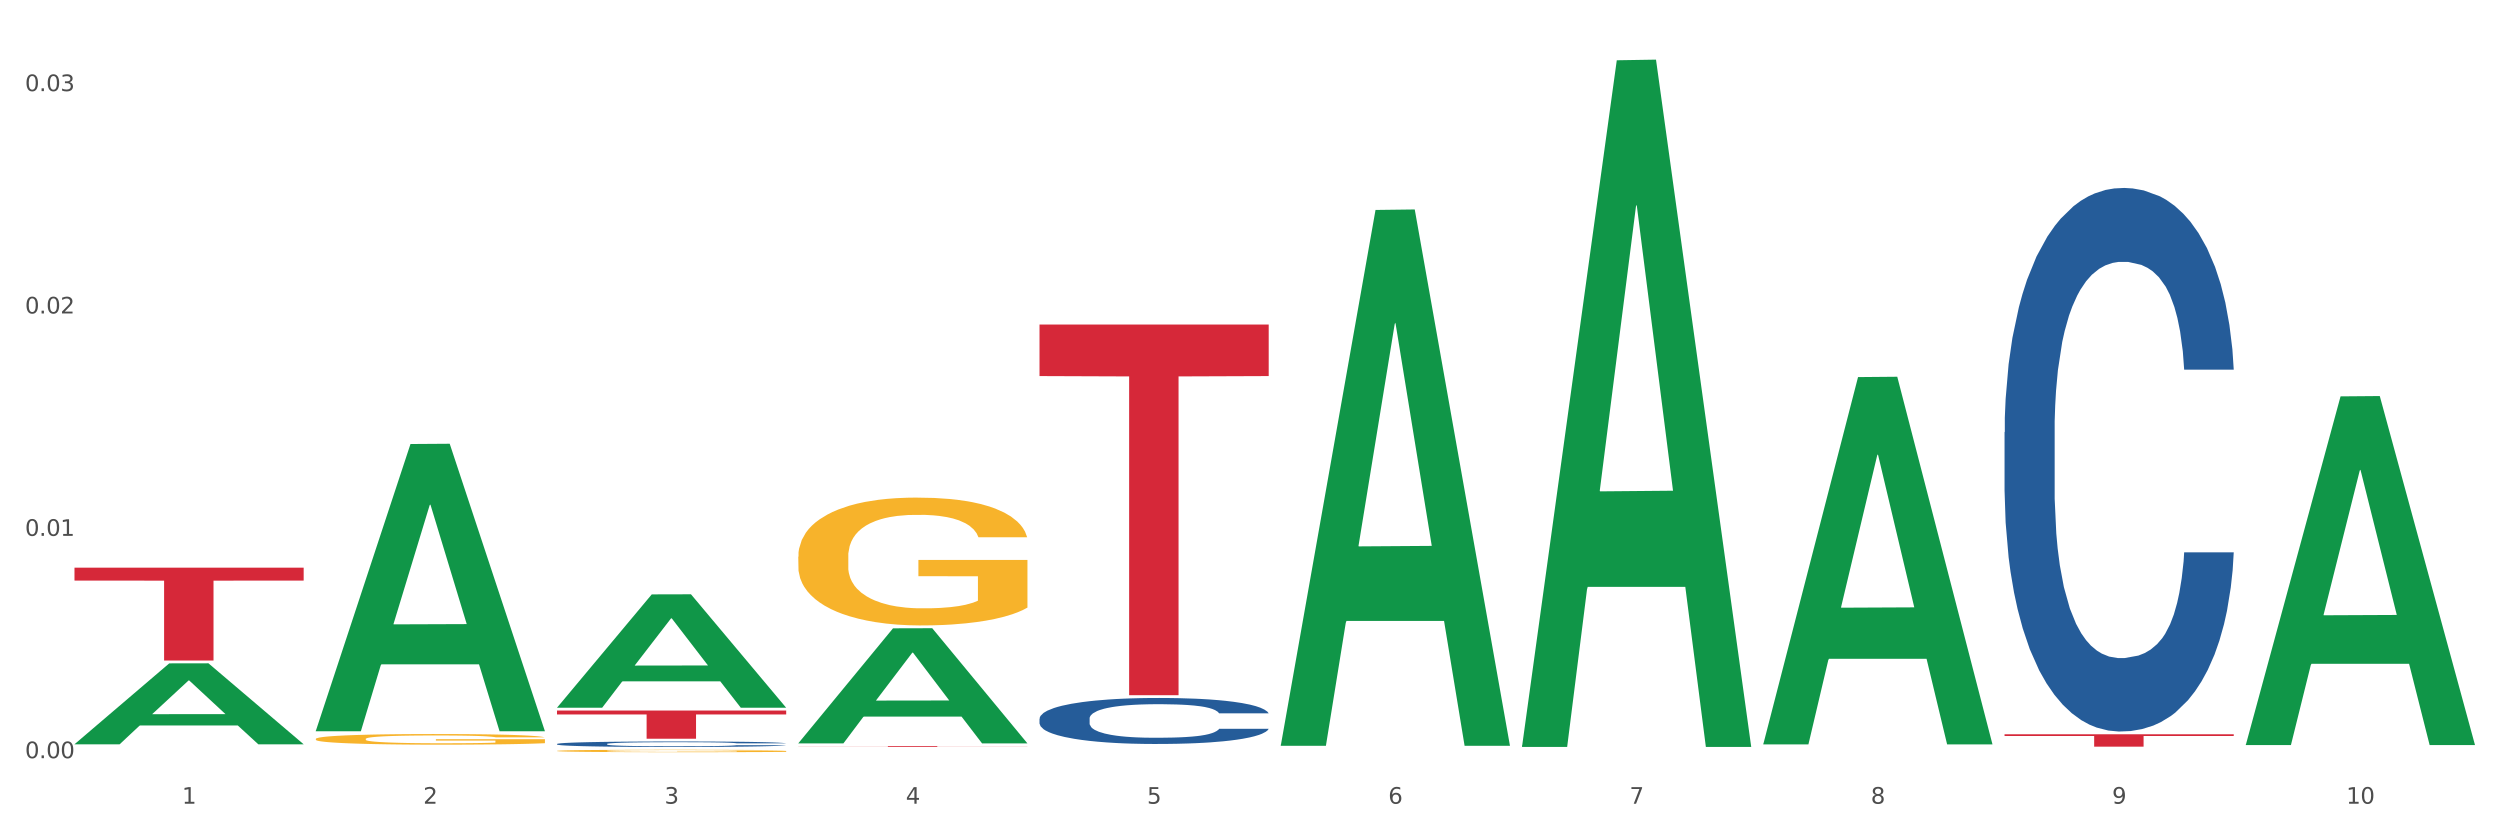
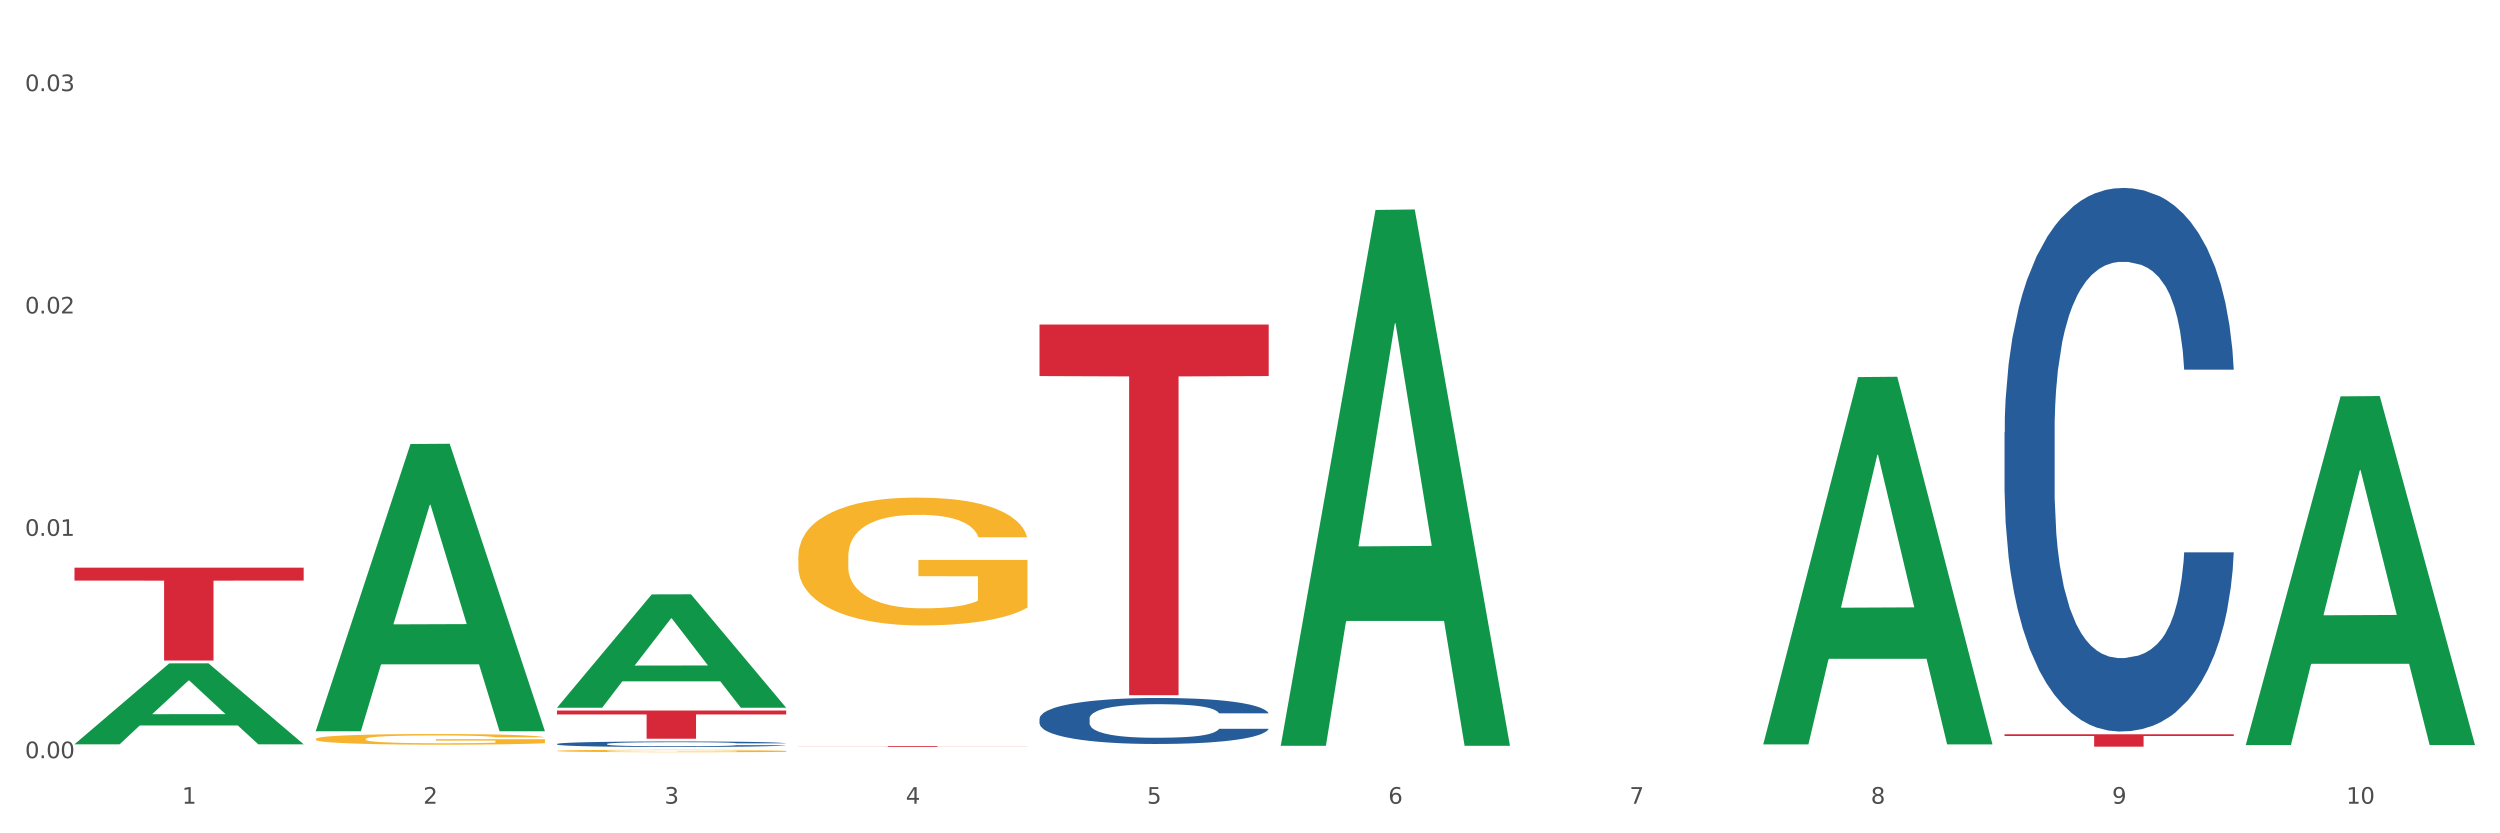
<svg xmlns="http://www.w3.org/2000/svg" xmlns:xlink="http://www.w3.org/1999/xlink" width="1080pt" height="360pt" viewBox="0 0 1080 360" version="1.1">
  <rect x="0" y="0" width="1080" height="360" fill="#333333" stroke="none" />
  <defs>
    <style type="text/css">*{stroke-linejoin: round; stroke-linecap: butt}</style>
  </defs>
  <g id="figure_1">
    <g id="patch_1">
      <path d="M 0 360  L 1080 360  L 1080 0  L 0 0  z " style="fill: #ffffff; stroke: #ffffff; stroke-linejoin: miter" />
    </g>
    <g id="axes_1">
      <g id="matplotlib.axis_1">
        <g id="xtick_1">
          <g id="text_1">
            <g style="fill: #4d4d4d" transform="translate(78.627 347.204) scale(0.096 -0.096)">
              <defs>
                <path id="DejaVuSans-31" d="M 794 531  L 1825 531  L 1825 4091  L 703 3866  L 703 4441  L 1819 4666  L 2450 4666  L 2450 531  L 3481 531  L 3481 0  L 794 0  L 794 531  z " transform="scale(0.016)" />
              </defs>
              <use xlink:href="#DejaVuSans-31" />
            </g>
          </g>
        </g>
        <g id="xtick_2">
          <g id="text_2">
            <g style="fill: #4d4d4d" transform="translate(182.851 347.204) scale(0.096 -0.096)">
              <defs>
                <path id="DejaVuSans-32" d="M 1228 531  L 3431 531  L 3431 0  L 469 0  L 469 531  Q 828 903 1448 1529  Q 2069 2156 2228 2338  Q 2531 2678 2651 2914  Q 2772 3150 2772 3378  Q 2772 3750 2511 3984  Q 2250 4219 1831 4219  Q 1534 4219 1204 4116  Q 875 4013 500 3803  L 500 4441  Q 881 4594 1212 4672  Q 1544 4750 1819 4750  Q 2544 4750 2975 4387  Q 3406 4025 3406 3419  Q 3406 3131 3298 2873  Q 3191 2616 2906 2266  Q 2828 2175 2409 1742  Q 1991 1309 1228 531  z " transform="scale(0.016)" />
              </defs>
              <use xlink:href="#DejaVuSans-32" />
            </g>
          </g>
        </g>
        <g id="xtick_3">
          <g id="text_3">
            <g style="fill: #4d4d4d" transform="translate(287.074 347.204) scale(0.096 -0.096)">
              <defs>
                <path id="DejaVuSans-33" d="M 2597 2516  Q 3050 2419 3304 2112  Q 3559 1806 3559 1356  Q 3559 666 3084 287  Q 2609 -91 1734 -91  Q 1441 -91 1130 -33  Q 819 25 488 141  L 488 750  Q 750 597 1062 519  Q 1375 441 1716 441  Q 2309 441 2620 675  Q 2931 909 2931 1356  Q 2931 1769 2642 2001  Q 2353 2234 1838 2234  L 1294 2234  L 1294 2753  L 1863 2753  Q 2328 2753 2575 2939  Q 2822 3125 2822 3475  Q 2822 3834 2567 4026  Q 2313 4219 1838 4219  Q 1578 4219 1281 4162  Q 984 4106 628 3988  L 628 4550  Q 988 4650 1302 4700  Q 1616 4750 1894 4750  Q 2613 4750 3031 4423  Q 3450 4097 3450 3541  Q 3450 3153 3228 2886  Q 3006 2619 2597 2516  z " transform="scale(0.016)" />
              </defs>
              <use xlink:href="#DejaVuSans-33" />
            </g>
          </g>
        </g>
        <g id="xtick_4">
          <g id="text_4">
            <g style="fill: #4d4d4d" transform="translate(391.298 347.204) scale(0.096 -0.096)">
              <defs>
                <path id="DejaVuSans-34" d="M 2419 4116  L 825 1625  L 2419 1625  L 2419 4116  z M 2253 4666  L 3047 4666  L 3047 1625  L 3713 1625  L 3713 1100  L 3047 1100  L 3047 0  L 2419 0  L 2419 1100  L 313 1100  L 313 1709  L 2253 4666  z " transform="scale(0.016)" />
              </defs>
              <use xlink:href="#DejaVuSans-34" />
            </g>
          </g>
        </g>
        <g id="xtick_5">
          <g id="text_5">
            <g style="fill: #4d4d4d" transform="translate(495.522 347.204) scale(0.096 -0.096)">
              <defs>
                <path id="DejaVuSans-35" d="M 691 4666  L 3169 4666  L 3169 4134  L 1269 4134  L 1269 2991  Q 1406 3038 1543 3061  Q 1681 3084 1819 3084  Q 2600 3084 3056 2656  Q 3513 2228 3513 1497  Q 3513 744 3044 326  Q 2575 -91 1722 -91  Q 1428 -91 1123 -41  Q 819 9 494 109  L 494 744  Q 775 591 1075 516  Q 1375 441 1709 441  Q 2250 441 2565 725  Q 2881 1009 2881 1497  Q 2881 1984 2565 2268  Q 2250 2553 1709 2553  Q 1456 2553 1204 2497  Q 953 2441 691 2322  L 691 4666  z " transform="scale(0.016)" />
              </defs>
              <use xlink:href="#DejaVuSans-35" />
            </g>
          </g>
        </g>
        <g id="xtick_6">
          <g id="text_6">
            <g style="fill: #4d4d4d" transform="translate(599.745 347.204) scale(0.096 -0.096)">
              <defs>
                <path id="DejaVuSans-36" d="M 2113 2584  Q 1688 2584 1439 2293  Q 1191 2003 1191 1497  Q 1191 994 1439 701  Q 1688 409 2113 409  Q 2538 409 2786 701  Q 3034 994 3034 1497  Q 3034 2003 2786 2293  Q 2538 2584 2113 2584  z M 3366 4563  L 3366 3988  Q 3128 4100 2886 4159  Q 2644 4219 2406 4219  Q 1781 4219 1451 3797  Q 1122 3375 1075 2522  Q 1259 2794 1537 2939  Q 1816 3084 2150 3084  Q 2853 3084 3261 2657  Q 3669 2231 3669 1497  Q 3669 778 3244 343  Q 2819 -91 2113 -91  Q 1303 -91 875 529  Q 447 1150 447 2328  Q 447 3434 972 4092  Q 1497 4750 2381 4750  Q 2619 4750 2861 4703  Q 3103 4656 3366 4563  z " transform="scale(0.016)" />
              </defs>
              <use xlink:href="#DejaVuSans-36" />
            </g>
          </g>
        </g>
        <g id="xtick_7">
          <g id="text_7">
            <g style="fill: #4d4d4d" transform="translate(703.969 347.204) scale(0.096 -0.096)">
              <defs>
                <path id="DejaVuSans-37" d="M 525 4666  L 3525 4666  L 3525 4397  L 1831 0  L 1172 0  L 2766 4134  L 525 4134  L 525 4666  z " transform="scale(0.016)" />
              </defs>
              <use xlink:href="#DejaVuSans-37" />
            </g>
          </g>
        </g>
        <g id="xtick_8">
          <g id="text_8">
            <g style="fill: #4d4d4d" transform="translate(808.193 347.204) scale(0.096 -0.096)">
              <defs>
                <path id="DejaVuSans-38" d="M 2034 2216  Q 1584 2216 1326 1975  Q 1069 1734 1069 1313  Q 1069 891 1326 650  Q 1584 409 2034 409  Q 2484 409 2743 651  Q 3003 894 3003 1313  Q 3003 1734 2745 1975  Q 2488 2216 2034 2216  z M 1403 2484  Q 997 2584 770 2862  Q 544 3141 544 3541  Q 544 4100 942 4425  Q 1341 4750 2034 4750  Q 2731 4750 3128 4425  Q 3525 4100 3525 3541  Q 3525 3141 3298 2862  Q 3072 2584 2669 2484  Q 3125 2378 3379 2068  Q 3634 1759 3634 1313  Q 3634 634 3220 271  Q 2806 -91 2034 -91  Q 1263 -91 848 271  Q 434 634 434 1313  Q 434 1759 690 2068  Q 947 2378 1403 2484  z M 1172 3481  Q 1172 3119 1398 2916  Q 1625 2713 2034 2713  Q 2441 2713 2670 2916  Q 2900 3119 2900 3481  Q 2900 3844 2670 4047  Q 2441 4250 2034 4250  Q 1625 4250 1398 4047  Q 1172 3844 1172 3481  z " transform="scale(0.016)" />
              </defs>
              <use xlink:href="#DejaVuSans-38" />
            </g>
          </g>
        </g>
        <g id="xtick_9">
          <g id="text_9">
            <g style="fill: #4d4d4d" transform="translate(912.416 347.204) scale(0.096 -0.096)">
              <defs>
                <path id="DejaVuSans-39" d="M 703 97  L 703 672  Q 941 559 1184 500  Q 1428 441 1663 441  Q 2288 441 2617 861  Q 2947 1281 2994 2138  Q 2813 1869 2534 1725  Q 2256 1581 1919 1581  Q 1219 1581 811 2004  Q 403 2428 403 3163  Q 403 3881 828 4315  Q 1253 4750 1959 4750  Q 2769 4750 3195 4129  Q 3622 3509 3622 2328  Q 3622 1225 3098 567  Q 2575 -91 1691 -91  Q 1453 -91 1209 -44  Q 966 3 703 97  z M 1959 2075  Q 2384 2075 2632 2365  Q 2881 2656 2881 3163  Q 2881 3666 2632 3958  Q 2384 4250 1959 4250  Q 1534 4250 1286 3958  Q 1038 3666 1038 3163  Q 1038 2656 1286 2365  Q 1534 2075 1959 2075  z " transform="scale(0.016)" />
              </defs>
              <use xlink:href="#DejaVuSans-39" />
            </g>
          </g>
        </g>
        <g id="xtick_10">
          <g id="text_10">
            <g style="fill: #4d4d4d" transform="translate(1013.586 347.204) scale(0.096 -0.096)">
              <defs>
                <path id="DejaVuSans-30" d="M 2034 4250  Q 1547 4250 1301 3770  Q 1056 3291 1056 2328  Q 1056 1369 1301 889  Q 1547 409 2034 409  Q 2525 409 2770 889  Q 3016 1369 3016 2328  Q 3016 3291 2770 3770  Q 2525 4250 2034 4250  z M 2034 4750  Q 2819 4750 3233 4129  Q 3647 3509 3647 2328  Q 3647 1150 3233 529  Q 2819 -91 2034 -91  Q 1250 -91 836 529  Q 422 1150 422 2328  Q 422 3509 836 4129  Q 1250 4750 2034 4750  z " transform="scale(0.016)" />
              </defs>
              <use xlink:href="#DejaVuSans-31" />
              <use xlink:href="#DejaVuSans-30" transform="translate(63.623 0)" />
            </g>
          </g>
        </g>
        <g id="xtick_11" />
        <g id="xtick_12" />
        <g id="xtick_13" />
        <g id="xtick_14" />
        <g id="xtick_15" />
        <g id="xtick_16" />
        <g id="xtick_17" />
        <g id="xtick_18" />
        <g id="xtick_19" />
      </g>
      <g id="matplotlib.axis_2">
        <g id="ytick_1">
          <g id="text_11">
            <g style="fill: #4d4d4d" transform="translate(10.8 327.541) scale(0.096 -0.096)">
              <defs>
                <path id="DejaVuSans-2e" d="M 684 794  L 1344 794  L 1344 0  L 684 0  L 684 794  z " transform="scale(0.016)" />
              </defs>
              <use xlink:href="#DejaVuSans-30" />
              <use xlink:href="#DejaVuSans-2e" transform="translate(63.623 0)" />
              <use xlink:href="#DejaVuSans-30" transform="translate(95.41 0)" />
              <use xlink:href="#DejaVuSans-30" transform="translate(159.033 0)" />
            </g>
          </g>
        </g>
        <g id="ytick_2">
          <g id="text_12">
            <g style="fill: #4d4d4d" transform="translate(10.8 231.484) scale(0.096 -0.096)">
              <use xlink:href="#DejaVuSans-30" />
              <use xlink:href="#DejaVuSans-2e" transform="translate(63.623 0)" />
              <use xlink:href="#DejaVuSans-30" transform="translate(95.41 0)" />
              <use xlink:href="#DejaVuSans-31" transform="translate(159.033 0)" />
            </g>
          </g>
        </g>
        <g id="ytick_3">
          <g id="text_13">
            <g style="fill: #4d4d4d" transform="translate(10.8 135.427) scale(0.096 -0.096)">
              <use xlink:href="#DejaVuSans-30" />
              <use xlink:href="#DejaVuSans-2e" transform="translate(63.623 0)" />
              <use xlink:href="#DejaVuSans-30" transform="translate(95.41 0)" />
              <use xlink:href="#DejaVuSans-32" transform="translate(159.033 0)" />
            </g>
          </g>
        </g>
        <g id="ytick_4">
          <g id="text_14">
            <g style="fill: #4d4d4d" transform="translate(10.8 39.369) scale(0.096 -0.096)">
              <use xlink:href="#DejaVuSans-30" />
              <use xlink:href="#DejaVuSans-2e" transform="translate(63.623 0)" />
              <use xlink:href="#DejaVuSans-30" transform="translate(95.41 0)" />
              <use xlink:href="#DejaVuSans-33" transform="translate(159.033 0)" />
            </g>
          </g>
        </g>
        <g id="ytick_5" />
        <g id="ytick_6" />
        <g id="ytick_7" />
      </g>
      <g id="PolyCollection_1">
        <path d="M 32.175 321.476  L 32.277 321.443  L 73.107 286.576  L 90.051 286.544  L 131.187 321.542  L 111.589 321.542  L 102.709 313.392  L 60.552 313.392  L 60.246 313.523  L 51.671 321.542  L 32.175 321.542  L 32.175 321.476  L 65.86 308.528  L 97.401 308.495  L 81.783 294.003  L 81.579 293.938  L 81.375 294.036  L 65.758 308.495  L 65.86 308.528  L 32.175 321.476  z " clip-path="url(#p5a7ddfbe38)" style="fill: #109648" />
        <path d="M 344.846 322.35  L 443.858 322.35  L 443.858 322.399  L 404.91 322.399  L 404.91 322.701  L 383.559 322.701  L 383.559 322.399  L 344.846 322.399  L 344.846 322.35  L 344.846 322.35  z " clip-path="url(#p5a7ddfbe38)" style="fill: #d62839" />
        <path d="M 240.622 306.948  L 339.635 306.948  L 339.635 308.639  L 300.687 308.651  L 300.687 319.12  L 279.336 319.12  L 279.336 308.651  L 240.622 308.639  L 240.622 306.959  L 240.622 306.948  z " clip-path="url(#p5a7ddfbe38)" style="fill: #d62839" />
        <path d="M 32.175 245.229  L 131.187 245.229  L 131.187 250.804  L 92.239 250.842  L 92.239 285.351  L 70.888 285.351  L 70.888 250.842  L 32.175 250.804  L 32.175 245.266  L 32.175 245.229  z " clip-path="url(#p5a7ddfbe38)" style="fill: #d62839" />
        <path d="M 344.846 240.484  L 344.963 240.433  L 344.963 238.618  L 345.197 237.054  L 346.366 233.271  L 348.119 230.143  L 349.405 228.479  L 350.691 227.117  L 352.21 225.755  L 354.081 224.343  L 357.471 222.275  L 359.575 221.215  L 362.147 220.106  L 366.823 218.491  L 370.213 217.584  L 373.72 216.827  L 379.448 215.919  L 383.188 215.515  L 387.163 215.213  L 391.956 215.011  L 395.579 214.961  L 403.529 215.112  L 410.309 215.566  L 413.582 215.919  L 417.79 216.524  L 420.011 216.928  L 423.635 217.735  L 427.376 218.794  L 429.947 219.702  L 433.805 221.417  L 436.728 223.132  L 439.416 225.251  L 440.819 226.713  L 441.871 228.075  L 442.806 229.639  L 443.741 232.111  L 422.7 232.111  L 421.882 230.345  L 420.596 228.681  L 418.725 227.066  L 417.089 226.058  L 414.283 224.797  L 411.711 223.99  L 409.023 223.384  L 405.75 222.88  L 403.178 222.628  L 399.554 222.426  L 392.423 222.476  L 387.63 222.88  L 384.357 223.384  L 382.253 223.838  L 380.383 224.343  L 378.279 225.049  L 375.824 226.108  L 374.07 227.066  L 372.317 228.277  L 370.914 229.488  L 369.628 230.9  L 368.576 232.413  L 367.758 233.977  L 367.056 235.894  L 366.472 239.072  L 366.472 245.982  L 366.706 247.546  L 367.29 249.614  L 367.992 251.177  L 369.161 253.044  L 370.213 254.305  L 372.2 256.121  L 374.421 257.634  L 376.174 258.592  L 377.928 259.399  L 380.967 260.509  L 384.357 261.417  L 387.28 261.972  L 391.254 262.476  L 393.943 262.678  L 396.281 262.779  L 402.009 262.779  L 406.1 262.628  L 410.659 262.275  L 414.166 261.821  L 417.089 261.266  L 420.362 260.358  L 422.466 259.5  L 422.466 248.958  L 396.748 248.908  L 396.748 241.896  L 443.858 241.896  L 443.858 262.476  L 441.871 263.536  L 439.65 264.494  L 437.312 265.352  L 433.805 266.411  L 429.597 267.42  L 425.856 268.126  L 421.882 268.731  L 417.206 269.286  L 411.127 269.79  L 407.386 269.992  L 402.71 270.143  L 397.216 270.194  L 392.423 270.093  L 387.747 269.841  L 382.838 269.387  L 378.045 268.731  L 374.421 268.075  L 370.797 267.268  L 366.94 266.209  L 363.9 265.2  L 361.562 264.292  L 358.99 263.132  L 356.185 261.619  L 354.081 260.257  L 352.21 258.845  L 350.223 257.029  L 348.82 255.465  L 347.418 253.498  L 346.599 252.035  L 345.664 249.765  L 344.963 246.587  L 344.846 240.484  z " clip-path="url(#p5a7ddfbe38)" style="fill: #f7b32b" />
        <path d="M 240.622 324.382  L 240.739 324.381  L 240.739 324.346  L 240.973 324.316  L 242.142 324.244  L 243.895 324.184  L 245.181 324.152  L 246.467 324.126  L 247.987 324.1  L 249.857 324.073  L 253.247 324.033  L 255.351 324.013  L 257.923 323.992  L 262.599 323.961  L 265.989 323.944  L 269.496 323.929  L 275.224 323.912  L 278.965 323.904  L 282.939 323.898  L 287.732 323.895  L 291.356 323.894  L 299.305 323.897  L 306.085 323.905  L 309.358 323.912  L 313.566 323.924  L 315.788 323.931  L 319.411 323.947  L 323.152 323.967  L 325.724 323.984  L 329.581 324.017  L 332.504 324.05  L 335.193 324.09  L 336.595 324.118  L 337.647 324.144  L 338.583 324.174  L 339.518 324.222  L 318.476 324.222  L 317.658 324.188  L 316.372 324.156  L 314.502 324.125  L 312.865 324.106  L 310.06 324.082  L 307.488 324.066  L 304.799 324.055  L 301.526 324.045  L 298.954 324.04  L 295.33 324.036  L 288.2 324.037  L 283.407 324.045  L 280.134 324.055  L 278.03 324.063  L 276.159 324.073  L 274.055 324.087  L 271.6 324.107  L 269.847 324.125  L 268.093 324.148  L 266.69 324.171  L 265.405 324.198  L 264.352 324.227  L 263.534 324.257  L 262.833 324.294  L 262.248 324.355  L 262.248 324.487  L 262.482 324.517  L 263.067 324.556  L 263.768 324.586  L 264.937 324.622  L 265.989 324.646  L 267.976 324.68  L 270.197 324.709  L 271.951 324.728  L 273.704 324.743  L 276.744 324.764  L 280.134 324.782  L 283.056 324.792  L 287.031 324.802  L 289.719 324.806  L 292.057 324.808  L 297.785 324.808  L 301.877 324.805  L 306.436 324.798  L 309.943 324.789  L 312.865 324.779  L 316.138 324.761  L 318.242 324.745  L 318.242 324.544  L 292.525 324.543  L 292.525 324.409  L 339.635 324.409  L 339.635 324.802  L 337.647 324.822  L 335.426 324.841  L 333.088 324.857  L 329.581 324.877  L 325.373 324.896  L 321.632 324.91  L 317.658 324.922  L 312.982 324.932  L 306.903 324.942  L 303.163 324.946  L 298.487 324.949  L 292.992 324.95  L 288.2 324.948  L 283.524 324.943  L 278.614 324.934  L 273.821 324.922  L 270.197 324.909  L 266.574 324.894  L 262.716 324.873  L 259.677 324.854  L 257.339 324.837  L 254.767 324.815  L 251.961 324.786  L 249.857 324.76  L 247.987 324.733  L 246 324.698  L 244.597 324.668  L 243.194 324.63  L 242.376 324.602  L 241.441 324.559  L 240.739 324.498  L 240.622 324.382  z " clip-path="url(#p5a7ddfbe38)" style="fill: #f7b32b" />
        <path d="M 136.399 319.227  L 136.516 319.223  L 136.516 319.072  L 136.749 318.941  L 137.918 318.627  L 139.672 318.366  L 140.958 318.228  L 142.244 318.114  L 143.763 318.001  L 145.634 317.883  L 149.024 317.711  L 151.128 317.623  L 153.699 317.53  L 158.375 317.396  L 161.765 317.32  L 165.272 317.257  L 171 317.182  L 174.741 317.148  L 178.716 317.123  L 183.508 317.106  L 187.132 317.102  L 195.081 317.115  L 201.861 317.152  L 205.135 317.182  L 209.343 317.232  L 211.564 317.266  L 215.188 317.333  L 218.928 317.421  L 221.5 317.497  L 225.358 317.64  L 228.28 317.782  L 230.969 317.959  L 232.372 318.081  L 233.424 318.194  L 234.359 318.324  L 235.294 318.53  L 214.253 318.53  L 213.434 318.383  L 212.148 318.244  L 210.278 318.11  L 208.641 318.026  L 205.836 317.921  L 203.264 317.854  L 200.576 317.803  L 197.302 317.761  L 194.731 317.74  L 191.107 317.724  L 183.976 317.728  L 179.183 317.761  L 175.91 317.803  L 173.806 317.841  L 171.936 317.883  L 169.831 317.942  L 167.377 318.03  L 165.623 318.11  L 163.87 318.211  L 162.467 318.312  L 161.181 318.429  L 160.129 318.555  L 159.311 318.685  L 158.609 318.845  L 158.025 319.109  L 158.025 319.685  L 158.259 319.815  L 158.843 319.987  L 159.544 320.117  L 160.713 320.273  L 161.765 320.378  L 163.753 320.529  L 165.974 320.655  L 167.727 320.735  L 169.481 320.802  L 172.52 320.894  L 175.91 320.97  L 178.833 321.016  L 182.807 321.058  L 185.496 321.075  L 187.834 321.083  L 193.562 321.083  L 197.653 321.071  L 202.212 321.041  L 205.719 321.004  L 208.641 320.957  L 211.915 320.882  L 214.019 320.81  L 214.019 319.933  L 188.301 319.928  L 188.301 319.345  L 235.411 319.345  L 235.411 321.058  L 233.424 321.146  L 231.203 321.226  L 228.865 321.298  L 225.358 321.386  L 221.15 321.47  L 217.409 321.529  L 213.434 321.579  L 208.758 321.625  L 202.68 321.667  L 198.939 321.684  L 194.263 321.697  L 188.769 321.701  L 183.976 321.692  L 179.3 321.671  L 174.39 321.634  L 169.598 321.579  L 165.974 321.524  L 162.35 321.457  L 158.492 321.369  L 155.453 321.285  L 153.115 321.209  L 150.543 321.113  L 147.738 320.987  L 145.634 320.873  L 143.763 320.756  L 141.776 320.605  L 140.373 320.474  L 138.97 320.311  L 138.152 320.189  L 137.217 320  L 136.516 319.735  L 136.399 319.227  z " clip-path="url(#p5a7ddfbe38)" style="fill: #f7b32b" />
        <path d="M 240.622 321.386  L 240.739 321.384  L 240.739 321.323  L 241.09 321.24  L 242.378 321.087  L 244.016 320.971  L 246.825 320.836  L 248.347 320.78  L 250.336 320.716  L 254.432 320.614  L 259.114 320.527  L 262.391 320.479  L 264.849 320.448  L 270.349 320.393  L 273.509 320.369  L 276.786 320.35  L 279.595 320.337  L 284.277 320.321  L 288.022 320.315  L 292.352 320.313  L 295.98 320.315  L 300.779 320.324  L 307.801 320.35  L 310.493 320.365  L 314.121 320.391  L 317.866 320.426  L 320.909 320.461  L 324.42 320.511  L 328.048 320.577  L 331.559 320.66  L 334.017 320.736  L 336.007 320.817  L 337.762 320.915  L 339.049 321.022  L 339.635 321.111  L 318.217 321.111  L 317.632 321.03  L 316.462 320.943  L 315.291 320.884  L 314.004 320.836  L 312.014 320.782  L 310.259 320.747  L 307.333 320.705  L 304.641 320.679  L 302.417 320.664  L 299.725 320.651  L 293.991 320.638  L 289.894 320.638  L 287.32 320.642  L 284.16 320.653  L 281.468 320.668  L 278.308 320.694  L 275.85 320.723  L 273.392 320.76  L 271.988 320.786  L 269.881 320.834  L 268.477 320.873  L 266.604 320.941  L 265.551 320.989  L 263.678 321.113  L 262.859 321.205  L 262.508 321.268  L 262.274 321.338  L 262.274 321.678  L 262.976 321.831  L 263.561 321.896  L 264.498 321.97  L 266.253 322.066  L 268.828 322.16  L 271.52 322.228  L 273.743 322.269  L 275.85 322.3  L 277.957 322.324  L 280.532 322.346  L 282.638 322.359  L 285.798 322.372  L 289.543 322.378  L 292.469 322.378  L 298.438 322.367  L 301.13 322.357  L 303.705 322.341  L 306.513 322.317  L 308.737 322.291  L 310.025 322.271  L 312.131 322.23  L 313.77 322.186  L 315.174 322.136  L 316.11 322.093  L 317.164 322.027  L 317.983 321.953  L 318.217 321.914  L 339.635 321.914  L 339.167 321.992  L 338.347 322.069  L 336.709 322.171  L 335.421 322.23  L 333.432 322.302  L 331.325 322.363  L 328.399 322.431  L 325.707 322.481  L 322.899 322.524  L 319.856 322.564  L 314.355 322.618  L 312.365 322.634  L 308.152 322.66  L 304.875 322.675  L 300.077 322.69  L 295.161 322.699  L 290.011 322.701  L 285.447 322.697  L 280.414 322.684  L 277.254 322.671  L 273.743 322.651  L 269.647 322.62  L 265.785 322.583  L 262.157 322.54  L 258.763 322.49  L 255.603 322.433  L 251.507 322.339  L 248.464 322.247  L 246.24 322.162  L 244.718 322.09  L 243.197 321.999  L 242.378 321.936  L 241.09 321.783  L 240.622 321.641  L 240.622 321.386  z " clip-path="url(#p5a7ddfbe38)" style="fill: #255c99" />
        <path d="M 449.069 140.211  L 548.082 140.211  L 548.082 162.462  L 509.134 162.612  L 509.134 300.327  L 487.783 300.327  L 487.783 162.612  L 449.069 162.462  L 449.069 140.362  L 449.069 140.211  z " clip-path="url(#p5a7ddfbe38)" style="fill: #d62839" />
        <path d="M 865.964 186.705  L 866.081 186.49  L 866.081 180.485  L 866.432 172.336  L 867.719 157.324  L 869.358 145.957  L 872.167 132.661  L 873.688 127.085  L 875.678 120.866  L 879.774 110.786  L 884.456 102.208  L 887.733 97.49  L 890.19 94.487  L 895.691 89.126  L 898.851 86.767  L 902.128 84.837  L 904.937 83.55  L 909.618 82.049  L 913.364 81.405  L 917.694 81.191  L 921.322 81.405  L 926.12 82.263  L 933.143 84.837  L 935.834 86.338  L 939.463 88.911  L 943.208 92.343  L 946.251 95.774  L 949.762 100.707  L 953.39 107.14  L 956.901 115.29  L 959.359 122.796  L 961.348 130.731  L 963.104 140.382  L 964.391 150.89  L 964.976 159.683  L 943.559 159.683  L 942.974 151.748  L 941.803 143.169  L 940.633 137.379  L 939.346 132.661  L 937.356 127.3  L 935.6 123.868  L 932.674 119.794  L 929.983 117.22  L 927.759 115.719  L 925.067 114.432  L 919.332 113.145  L 915.236 113.145  L 912.661 113.574  L 909.501 114.647  L 906.81 116.148  L 903.65 118.721  L 901.192 121.509  L 898.734 125.155  L 897.33 127.728  L 895.223 132.447  L 893.819 136.307  L 891.946 142.955  L 890.893 147.673  L 889.02 159.897  L 888.201 168.905  L 887.85 175.124  L 887.616 181.987  L 887.616 215.442  L 888.318 230.454  L 888.903 236.888  L 889.839 244.18  L 891.595 253.616  L 894.17 262.837  L 896.861 269.486  L 899.085 273.56  L 901.192 276.563  L 903.298 278.922  L 905.873 281.066  L 907.98 282.353  L 911.14 283.64  L 914.885 284.283  L 917.811 284.283  L 923.78 283.211  L 926.472 282.139  L 929.046 280.637  L 931.855 278.278  L 934.079 275.705  L 935.366 273.775  L 937.473 269.7  L 939.111 265.411  L 940.516 260.478  L 941.452 256.189  L 942.505 249.755  L 943.325 242.464  L 943.559 238.604  L 964.976 238.604  L 964.508 246.324  L 963.689 253.83  L 962.05 263.91  L 960.763 269.7  L 958.773 276.777  L 956.667 282.782  L 953.741 289.43  L 951.049 294.363  L 948.24 298.652  L 945.197 302.512  L 939.697 307.874  L 937.707 309.375  L 933.494 311.948  L 930.217 313.45  L 925.418 314.951  L 920.503 315.809  L 915.353 316.023  L 910.789 315.594  L 905.756 314.307  L 902.596 313.021  L 899.085 311.091  L 894.989 308.088  L 891.127 304.442  L 887.499 300.153  L 884.105 295.221  L 880.945 289.645  L 876.848 280.423  L 873.805 271.416  L 871.582 263.052  L 870.06 255.975  L 868.539 246.967  L 867.719 240.748  L 866.432 225.736  L 865.964 211.796  L 865.964 186.705  z " clip-path="url(#p5a7ddfbe38)" style="fill: #255c99" />
        <path d="M 449.069 310.452  L 449.187 310.434  L 449.187 309.926  L 449.538 309.236  L 450.825 307.965  L 452.464 307.003  L 455.272 305.877  L 456.794 305.405  L 458.783 304.879  L 462.88 304.025  L 467.561 303.299  L 470.838 302.9  L 473.296 302.646  L 478.797 302.192  L 481.957 301.992  L 485.234 301.829  L 488.042 301.72  L 492.724 301.593  L 496.469 301.538  L 500.799 301.52  L 504.427 301.538  L 509.226 301.611  L 516.248 301.829  L 518.94 301.956  L 522.568 302.173  L 526.313 302.464  L 529.356 302.754  L 532.867 303.172  L 536.495 303.717  L 540.006 304.407  L 542.464 305.042  L 544.454 305.714  L 546.209 306.531  L 547.497 307.42  L 548.082 308.165  L 526.664 308.165  L 526.079 307.493  L 524.909 306.767  L 523.738 306.276  L 522.451 305.877  L 520.461 305.423  L 518.706 305.133  L 515.78 304.788  L 513.088 304.57  L 510.864 304.443  L 508.173 304.334  L 502.438 304.225  L 498.342 304.225  L 495.767 304.261  L 492.607 304.352  L 489.915 304.479  L 486.755 304.697  L 484.297 304.933  L 481.84 305.242  L 480.435 305.459  L 478.328 305.859  L 476.924 306.186  L 475.051 306.748  L 473.998 307.148  L 472.126 308.183  L 471.306 308.945  L 470.955 309.472  L 470.721 310.053  L 470.721 312.885  L 471.423 314.156  L 472.009 314.7  L 472.945 315.318  L 474.7 316.116  L 477.275 316.897  L 479.967 317.46  L 482.191 317.805  L 484.297 318.059  L 486.404 318.259  L 488.979 318.44  L 491.085 318.549  L 494.245 318.658  L 497.991 318.712  L 500.916 318.712  L 506.885 318.622  L 509.577 318.531  L 512.152 318.404  L 514.961 318.204  L 517.184 317.986  L 518.472 317.823  L 520.578 317.478  L 522.217 317.115  L 523.621 316.697  L 524.558 316.334  L 525.611 315.79  L 526.43 315.172  L 526.664 314.845  L 548.082 314.845  L 547.614 315.499  L 546.795 316.134  L 545.156 316.988  L 543.869 317.478  L 541.879 318.077  L 539.772 318.585  L 536.846 319.148  L 534.155 319.566  L 531.346 319.929  L 528.303 320.256  L 522.802 320.709  L 520.813 320.837  L 516.599 321.054  L 513.322 321.181  L 508.524 321.309  L 503.608 321.381  L 498.459 321.399  L 493.894 321.363  L 488.862 321.254  L 485.702 321.145  L 482.191 320.982  L 478.094 320.728  L 474.232 320.419  L 470.604 320.056  L 467.21 319.638  L 464.05 319.166  L 459.954 318.386  L 456.911 317.623  L 454.687 316.915  L 453.166 316.316  L 451.644 315.554  L 450.825 315.027  L 449.538 313.756  L 449.069 312.576  L 449.069 310.452  z " clip-path="url(#p5a7ddfbe38)" style="fill: #255c99" />
        <path d="M 970.188 321.576  L 970.29 321.434  L 1011.12 171.233  L 1028.064 171.091  L 1069.2 321.859  L 1049.602 321.859  L 1040.721 286.75  L 998.564 286.75  L 998.258 287.317  L 989.684 321.859  L 970.188 321.859  L 970.188 321.576  L 1003.872 265.799  L 1035.413 265.657  L 1019.796 203.227  L 1019.592 202.944  L 1019.388 203.368  L 1003.77 265.657  L 1003.872 265.799  L 970.188 321.576  z " clip-path="url(#p5a7ddfbe38)" style="fill: #109648" />
        <path d="M 761.74 321.282  L 761.842 321.132  L 802.672 162.902  L 819.617 162.752  L 860.753 321.58  L 841.154 321.58  L 832.274 284.595  L 790.117 284.595  L 789.811 285.191  L 781.237 321.58  L 761.74 321.58  L 761.74 321.282  L 795.425 262.523  L 826.966 262.374  L 811.349 196.606  L 811.144 196.308  L 810.94 196.755  L 795.323 262.374  L 795.425 262.523  L 761.74 321.282  z " clip-path="url(#p5a7ddfbe38)" style="fill: #109648" />
-         <path d="M 657.517 322.108  L 657.619 321.83  L 698.449 26.038  L 715.393 25.759  L 756.529 322.666  L 736.931 322.666  L 728.05 253.527  L 685.893 253.527  L 685.587 254.642  L 677.013 322.666  L 657.517 322.666  L 657.517 322.108  L 691.201 212.267  L 722.742 211.988  L 707.125 89.044  L 706.921 88.486  L 706.717 89.323  L 691.099 211.988  L 691.201 212.267  L 657.517 322.108  z " clip-path="url(#p5a7ddfbe38)" style="fill: #109648" />
        <path d="M 553.293 321.762  L 553.395 321.545  L 594.225 90.701  L 611.169 90.483  L 652.306 322.197  L 632.707 322.197  L 623.827 268.239  L 581.67 268.239  L 581.364 269.11  L 572.789 322.197  L 553.293 322.197  L 553.293 321.762  L 586.978 236.039  L 618.519 235.821  L 602.901 139.872  L 602.697 139.437  L 602.493 140.09  L 586.876 235.821  L 586.978 236.039  L 553.293 321.762  z " clip-path="url(#p5a7ddfbe38)" style="fill: #109648" />
-         <path d="M 344.846 321.064  L 344.948 321.017  L 385.778 271.433  L 402.722 271.386  L 443.858 321.157  L 424.26 321.157  L 415.379 309.567  L 373.223 309.567  L 372.916 309.754  L 364.342 321.157  L 344.846 321.157  L 344.846 321.064  L 378.53 302.651  L 410.072 302.604  L 394.454 281.995  L 394.25 281.901  L 394.046 282.042  L 378.428 302.604  L 378.53 302.651  L 344.846 321.064  z " clip-path="url(#p5a7ddfbe38)" style="fill: #109648" />
        <path d="M 240.622 305.663  L 240.724 305.617  L 281.554 256.774  L 298.499 256.728  L 339.635 305.755  L 320.036 305.755  L 311.156 294.339  L 268.999 294.339  L 268.693 294.523  L 260.118 305.755  L 240.622 305.755  L 240.622 305.663  L 274.307 287.526  L 305.848 287.479  L 290.231 267.178  L 290.026 267.086  L 289.822 267.224  L 274.205 287.479  L 274.307 287.526  L 240.622 305.663  z " clip-path="url(#p5a7ddfbe38)" style="fill: #109648" />
        <path d="M 136.399 315.676  L 136.501 315.559  L 177.331 191.815  L 194.275 191.698  L 235.411 315.909  L 215.813 315.909  L 206.932 286.985  L 164.775 286.985  L 164.469 287.452  L 155.895 315.909  L 136.399 315.909  L 136.399 315.676  L 170.083 269.724  L 201.624 269.607  L 186.007 218.173  L 185.803 217.94  L 185.599 218.29  L 169.981 269.607  L 170.083 269.724  L 136.399 315.676  z " clip-path="url(#p5a7ddfbe38)" style="fill: #109648" />
        <path d="M 865.964 317.216  L 964.976 317.216  L 964.976 317.959  L 926.028 317.964  L 926.028 322.565  L 904.677 322.565  L 904.677 317.964  L 865.964 317.959  L 865.964 317.221  L 865.964 317.216  z " clip-path="url(#p5a7ddfbe38)" style="fill: #d62839" />
      </g>
    </g>
  </g>
  <defs>
    <clipPath id="p5a7ddfbe38">
      <rect x="32.175" y="10.8" width="1037.025" height="329.109" />
    </clipPath>
  </defs>
</svg>